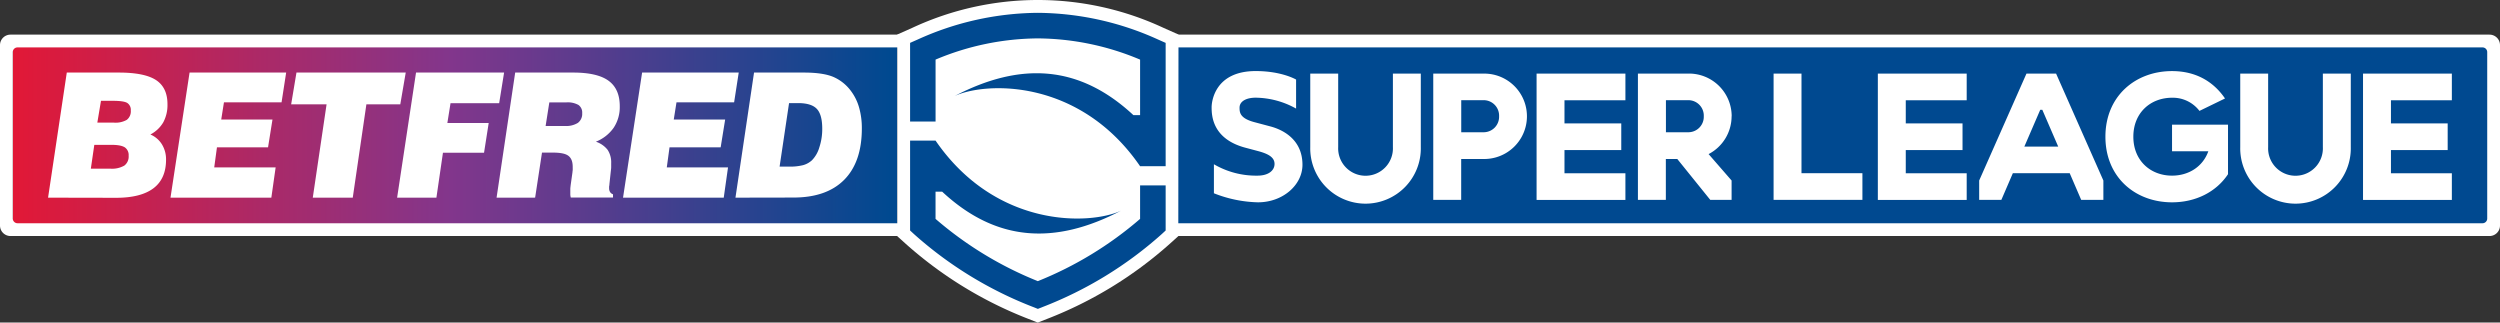
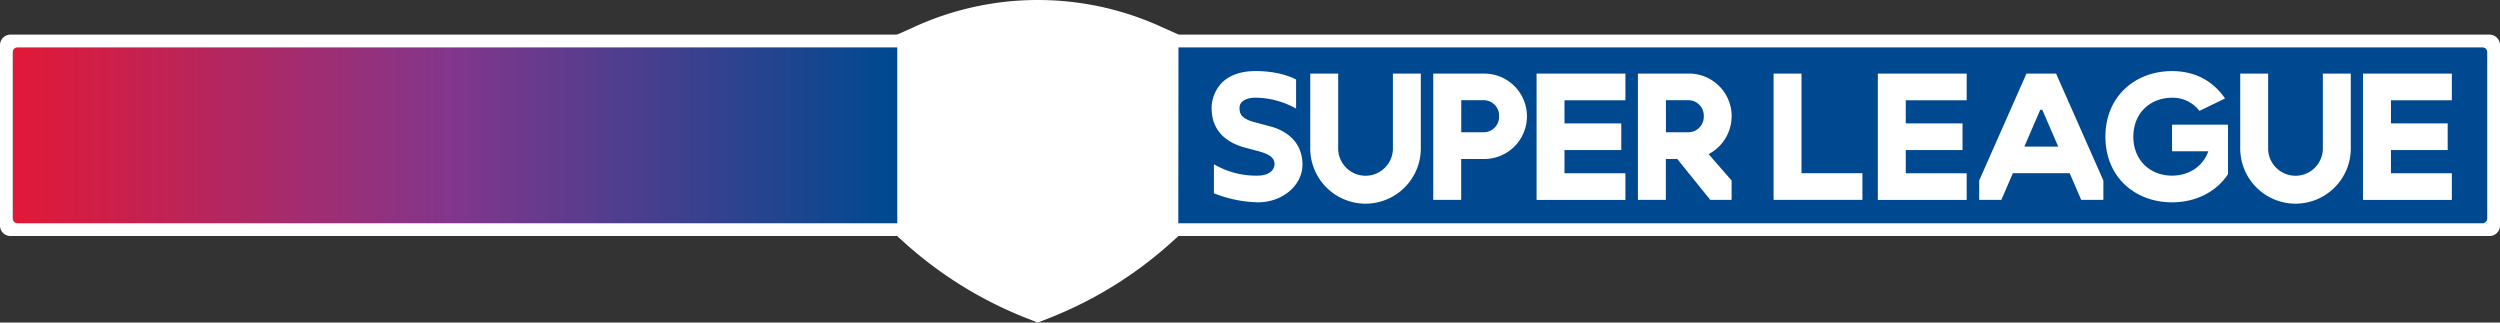
<svg xmlns="http://www.w3.org/2000/svg" viewBox="0 0 917.49 118.38">
  <rect x="0" y="0" width="917.49" height="118.38" fill="#333333" stroke="none" />
  <defs>
    <style>
      .cls-1 {
        fill: #004990;
      }

      .cls-2 {
        fill: #fff;
      }

      .cls-3 {
        fill: url(#Betfred_Grad_RGB);
      }
    </style>
    <linearGradient id="Betfred_Grad_RGB" data-name="Betfred Grad RGB" x1="1097.27" y1="-179.12" x2="1098.37" y2="-179.12" gradientTransform="matrix(293.97, 0, 0, -293.97, -322559.71, -52605.92)" gradientUnits="userSpaceOnUse">
      <stop offset="0" stop-color="#e21836" />
      <stop offset="0.5" stop-color="#82368c" />
      <stop offset="1" stop-color="#004990" />
    </linearGradient>
  </defs>
  <g id="Layer_2" data-name="Layer 2">
    <g id="ARTWORK">
      <g>
        <rect class="cls-1" x="431.13" y="15.57" width="484.11" height="68.63" />
        <path class="cls-2" d="M596.52,27v9.79H574.16v8.5H595v9.79H574.16v8.5h22.36v9.79h-32.6V27Zm39,15.67A15.67,15.67,0,0,0,619.82,27H601.11V73.35h10.25v-15h4.2l12.1,15h7.83v-7.1l-8.44-9.7A15.65,15.65,0,0,0,635.49,42.65Zm-15.67,5.88h-8.46V36.77h8.46a5.67,5.67,0,0,1,5.43,5.88A5.67,5.67,0,0,1,619.82,48.53ZM511.19,27h10.24V54a20.29,20.29,0,1,1-40.57,0V27h10.25V54a10.05,10.05,0,1,0,20.08,0Zm33.54,0H526V73.35h10.25v-15h8.46a15.67,15.67,0,0,0,0-31.34Zm0,21.55h-8.46V36.77h8.46a5.67,5.67,0,0,1,5.43,5.88A5.67,5.67,0,0,1,544.73,48.53ZM478,60.47c0,7.4-7.17,13.78-16.34,13.78a46.51,46.51,0,0,1-16.16-3.32V60.28a30.68,30.68,0,0,0,16,4.18c4,0,6.25-1.87,6.25-4.3s-2.28-3.72-6.15-4.74l-4.47-1.19C444.87,51,444.66,42.34,444.66,39.34c0-1.82,1-13.26,16.19-13.26,9.6,0,14.81,3.12,14.81,3.12V39.85a31,31,0,0,0-14.81-4c-3.58,0-5.94,1.39-5.94,3.66,0,1.78.15,3.89,5.36,5.3l6.16,1.64C469.37,47.26,478,50.29,478,60.47Zm183.14,3.09h22.36v9.79h-32.6V27h10.24ZM721.77,27v9.79H699.41v8.5h20.83v9.79H699.41v8.5h22.36v9.79H689.16V27Zm155.7,9.79v8.5h20.82v9.79H877.47v8.5h22.35v9.79h-32.6V27h32.6v9.79ZM743.71,27,726.35,66.25v7.1h8.14l4.22-9.79h20.86l4.22,9.79h8.14v-7.1L754.57,27Zm-.78,26.79,5.83-13.5h.76l5.83,13.5Zm54.2-8.05h20.54V63.93c-4.36,6.57-11.93,10.32-20.54,10.32-13.5,0-24.45-9.19-24.45-24.08s11-24.08,24.45-24.08c8.5,0,15.06,3.64,19.44,10.05l-9.38,4.56a12.27,12.27,0,0,0-10.06-4.83c-7.84,0-14.2,5.46-14.2,14.3s6.36,14.29,14.2,14.29c6.11,0,11.32-3.31,13.32-8.95H797.13ZM852.48,27h10.25V54a20.29,20.29,0,1,1-40.57,0V27H832.4V54a10.05,10.05,0,1,0,20.08,0Z" />
        <g>
          <rect class="cls-3" x="4.69" y="15.15" width="324.59" height="68.86" />
-           <path class="cls-2" d="M17.64,72.54l6.87-45.91H43.56q9.49,0,13.69,2.75c2.8,1.84,4.21,4.78,4.21,8.86a13.36,13.36,0,0,1-1.53,6.64,11.7,11.7,0,0,1-4.74,4.48A9.15,9.15,0,0,1,59.44,53a10.53,10.53,0,0,1,1.5,5.59c0,4.64-1.53,8.15-4.59,10.48s-7.63,3.52-13.72,3.52ZM33.34,61.9h7.18a9,9,0,0,0,5.11-1.13,4.14,4.14,0,0,0,1.58-3.63,3.41,3.41,0,0,0-1.4-3.06c-1-.62-2.58-.92-4.91-.92H34.61ZM35.72,45h6a8.35,8.35,0,0,0,4.79-1A3.92,3.92,0,0,0,48,40.55a3,3,0,0,0-1.33-2.79C45.77,37.24,44,37,41.43,37H37.06ZM99.58,72.54l1.58-11.11H78.62l1-7.36H98.37L100,43.86H81.19l1-6.31h21.14l1.69-10.92H69.57l-7,45.91Zm29.88,0,5-34.24h12.44l2-11.67h-40.1L106.85,38.3h13l-5.06,34.24Zm30.7,0,2.4-16.48h15.08l1.71-10.93H164.18l1.16-7.25h17.85L185,26.63H152.68l-6.94,45.91Zm22.08,0,6.83-45.91h21.26c5.93,0,10.26,1,13,3s4.12,5.1,4.12,9.36a13.71,13.71,0,0,1-2.23,7.89A14.51,14.51,0,0,1,218.69,52,9.14,9.14,0,0,1,223,55a8.36,8.36,0,0,1,1.3,4.92c0,.45,0,.9,0,1.4s-.07,1-.14,1.54l-.5,4.66c0,.42-.09.74-.11.93s0,.4,0,.59a2.58,2.58,0,0,0,.35,1.44,2.09,2.09,0,0,0,1.07.83v1.19h-15.5a7,7,0,0,1-.17-1c0-.35,0-.71,0-1.12s0-.6,0-1,.08-.92.14-1.5l.65-4.62c0-.27.07-.55.09-.83s0-.69,0-1.18c0-2-.55-3.33-1.67-4.13S205.47,56,202.67,56h-3.76l-2.52,16.53Zm18-26.31h7a8.18,8.18,0,0,0,4.85-1.14,4.12,4.12,0,0,0,1.57-3.57,3.37,3.37,0,0,0-1.37-3,8.07,8.07,0,0,0-4.49-.94h-6.2Zm65.37,26.31,1.57-11.11H244.71l1-7.36h18.77l1.65-10.21H247.27l1-6.31h21.15l1.69-10.92H235.65l-7,45.91Zm4.3,0,6.82-45.91H295c4.62,0,8.18.51,10.72,1.55a15.89,15.89,0,0,1,6.64,5.3,18.38,18.38,0,0,1,2.93,6,27.47,27.47,0,0,1,1,7.67q0,12.31-6.48,18.84t-18.72,6.51Zm16.2-11.4h3.38a19.57,19.57,0,0,0,5.24-.53A7.9,7.9,0,0,0,298,58.8a11.28,11.28,0,0,0,2.7-4.74,21.31,21.31,0,0,0,1.06-6.81c0-3.45-.66-5.89-2-7.3s-3.61-2.11-6.88-2.11h-3.3Z" />
        </g>
        <path class="cls-2" d="M913.64,12.71H3.85A3.85,3.85,0,0,0,0,16.56V82.77a3.85,3.85,0,0,0,3.85,3.85H913.64a3.85,3.85,0,0,0,3.85-3.85V16.56A3.85,3.85,0,0,0,913.64,12.71ZM912.8,80.2a1.73,1.73,0,0,1-1.73,1.73H6.42A1.74,1.74,0,0,1,4.69,80.2V19.13A1.73,1.73,0,0,1,6.42,17.4H911.07a1.72,1.72,0,0,1,1.73,1.73Z" />
        <g>
          <path class="cls-2" d="M432.5,12.67l-5.57-2.48a109.08,109.08,0,0,0-92.07,0l-5.57,2.48v74l3.1,2.8a147.65,147.65,0,0,0,45,27.55l3.46,1.37,3.47-1.37a147.66,147.66,0,0,0,45-27.55l3.11-2.8Z" />
-           <path class="cls-1" d="M334,15.73l2.79-1.23a108.21,108.21,0,0,1,44.12-9.79h0A108.24,108.24,0,0,1,425,14.5l2.79,1.24V61h-9.38c-22.12-32.21-56.59-31.08-68.08-25.75h0c24.29-12.68,45.83-11.42,65.62,7h2.46V21.88a98,98,0,0,0-37.53-7.79h0a98.13,98.13,0,0,0-37.53,7.78V44.59H334ZM426.26,86a142.63,142.63,0,0,1-43.63,26.67l-1.73.69-1.74-.69A142.88,142.88,0,0,1,335.53,86L334,84.59v-33h9.38v.06c22.12,32.14,56.55,31,68,25.68h0c-24.3,12.69-45.84,11.42-65.62-7h-2.42v10a133.26,133.26,0,0,0,37.54,22.85,133.13,133.13,0,0,0,37.53-22.85V68.05h9.38V84.59Z" />
        </g>
      </g>
    </g>
  </g>
</svg>